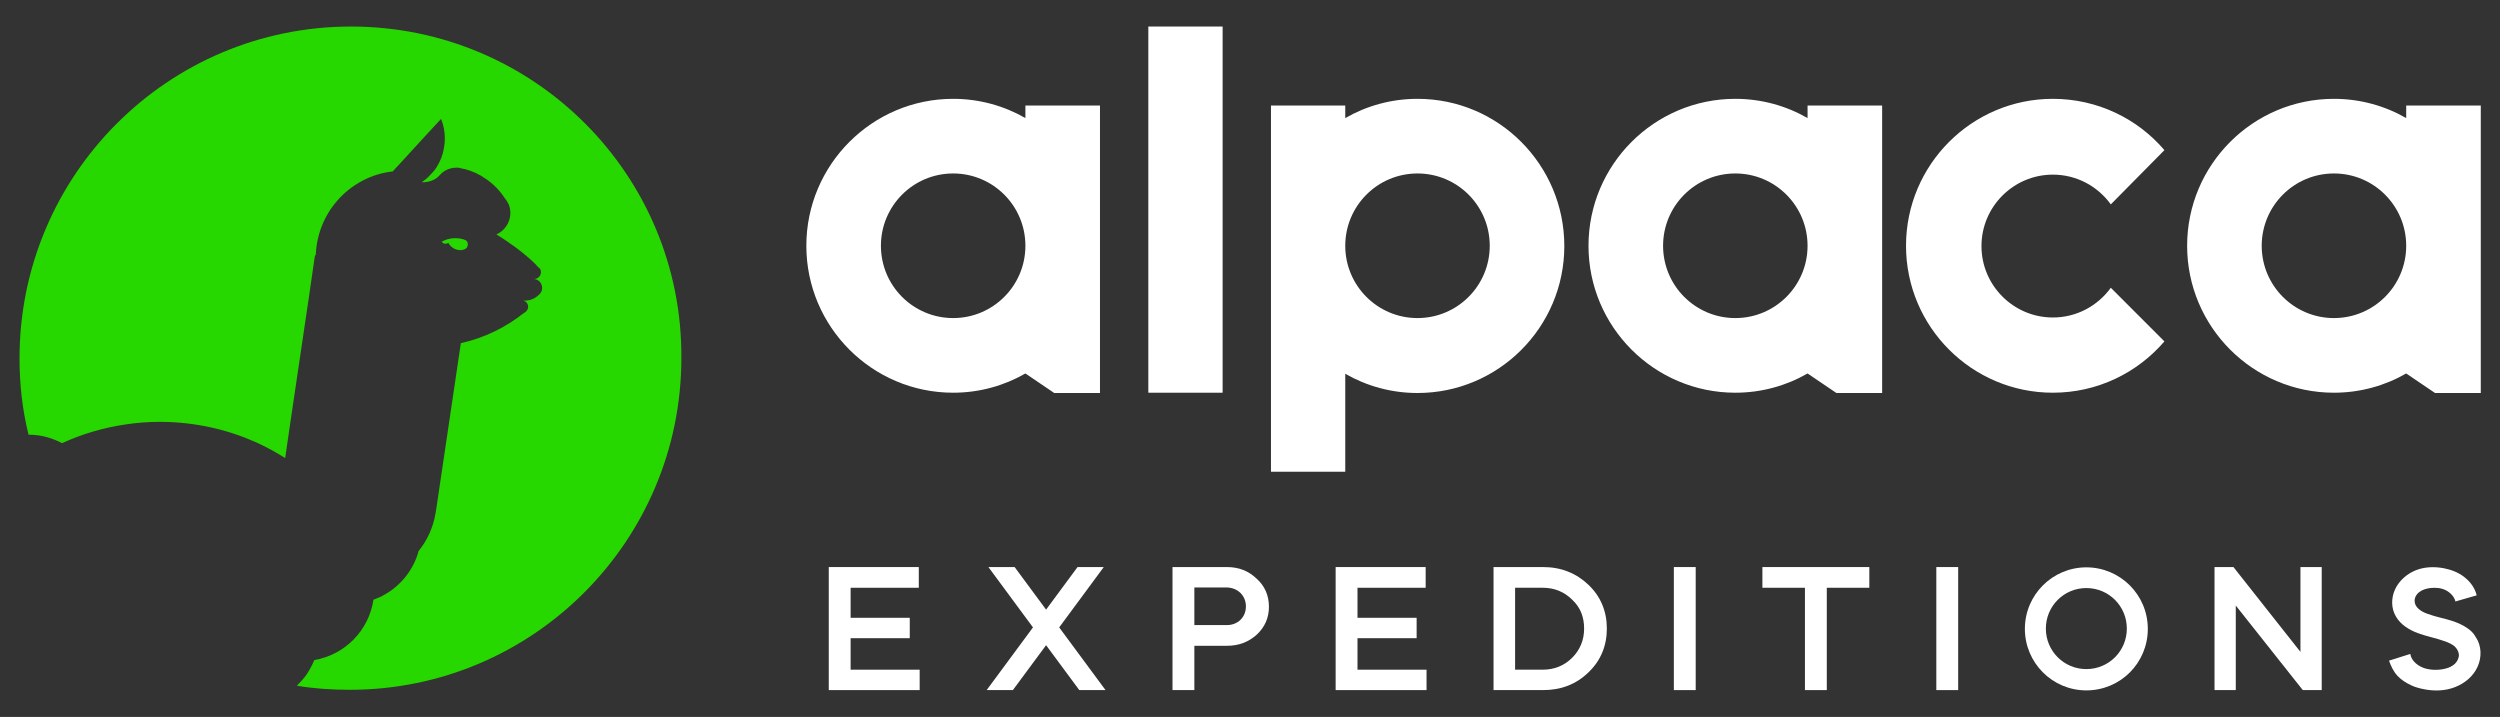
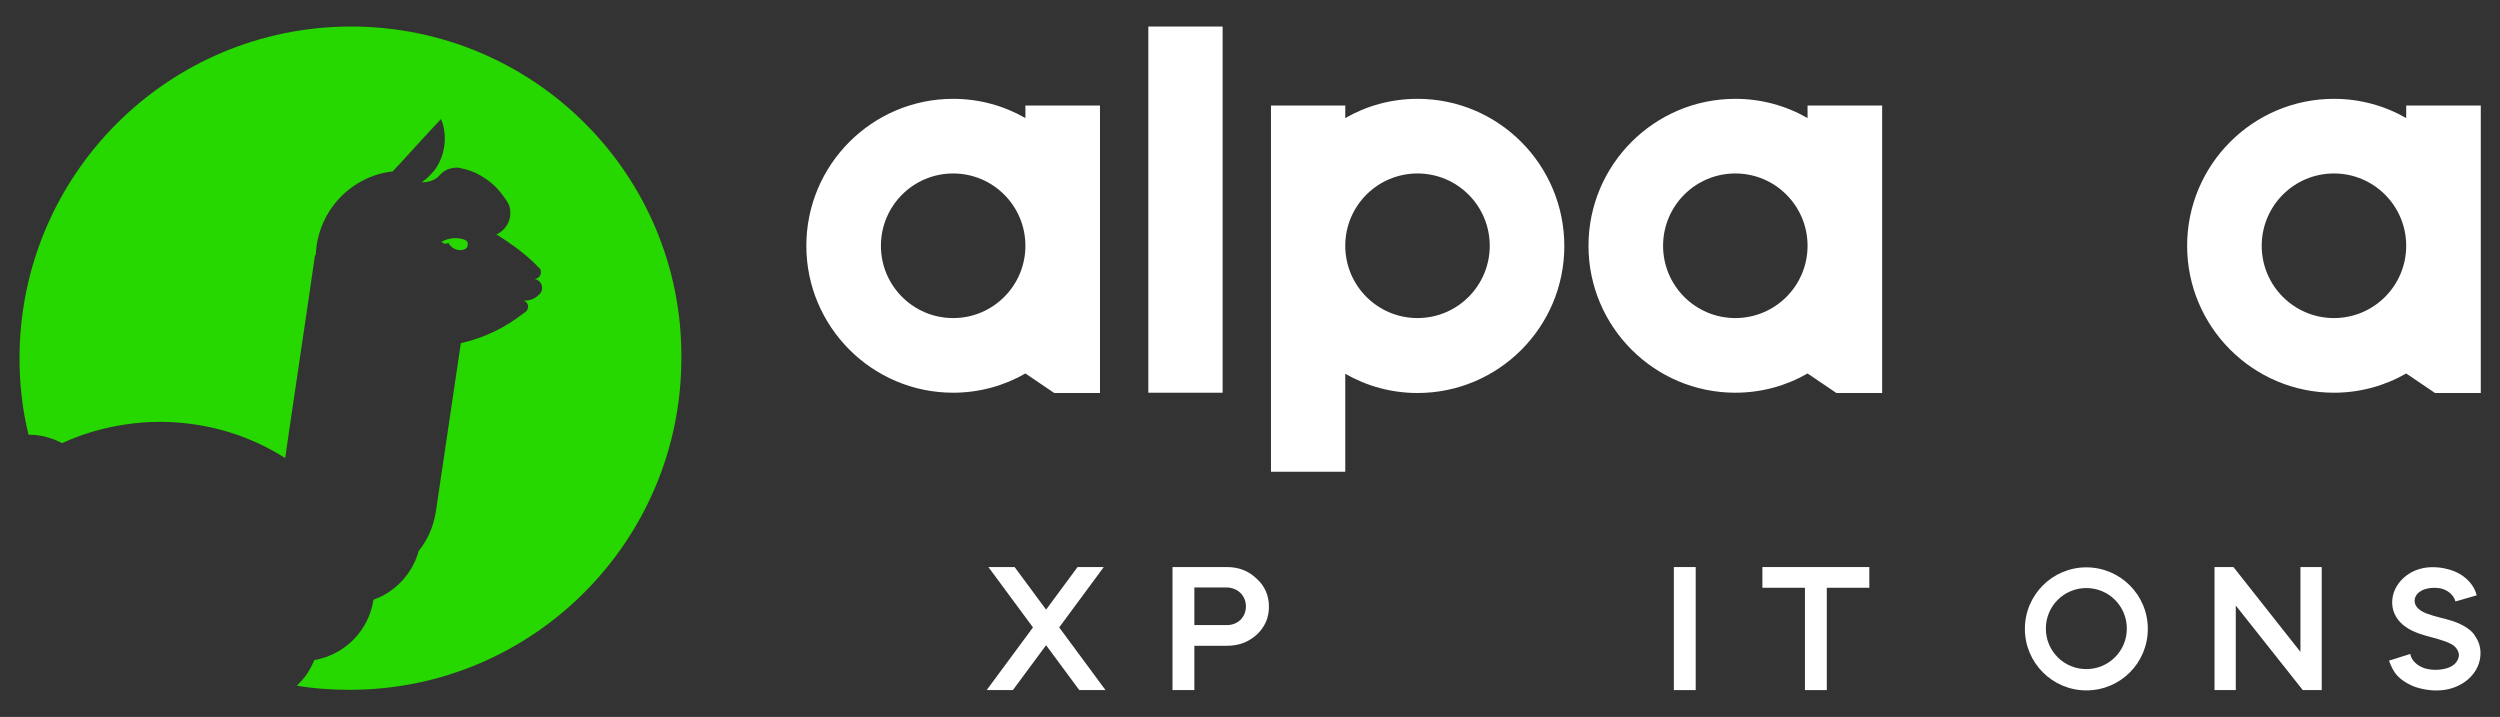
<svg xmlns="http://www.w3.org/2000/svg" width="272" height="78" viewBox="0 0 272 78" fill="none">
  <rect x="0" y="0" width="272" height="78" fill="#333333" stroke="none" />
  <path d="M38.192 2.887C18.256 2.887 2.124 19.064 2.124 38.984C2.124 41.839 2.44 44.63 3.106 47.295C4.437 47.295 5.673 47.644 6.751 48.215C8.906 47.232 11.22 46.534 13.629 46.185C14.833 45.995 16.101 45.899 17.369 45.899C17.432 45.899 17.527 45.899 17.59 45.899C21.267 45.931 24.721 46.724 27.859 48.12C28.969 48.627 30.015 49.198 31.029 49.833L31.567 46.121L33.628 32.196L34.261 27.819L34.357 27.724C34.452 25.471 35.307 23.41 36.702 21.824C37.463 20.936 38.413 20.206 39.428 19.667C40.442 19.128 41.551 18.779 42.724 18.652L43.548 17.764L46.337 14.718L47.985 12.942C48.27 13.608 48.397 14.338 48.397 15.099C48.397 15.448 48.365 15.765 48.302 16.114C48.175 16.875 47.89 17.573 47.51 18.176C47.319 18.493 47.066 18.779 46.781 19.064C46.527 19.349 46.21 19.603 45.893 19.825C45.957 19.825 45.988 19.825 46.052 19.825C46.084 19.825 46.147 19.825 46.178 19.825C46.654 19.794 47.161 19.635 47.541 19.349C47.7 19.223 47.827 19.064 47.953 18.937C48.08 18.81 48.239 18.683 48.397 18.588C48.809 18.334 49.285 18.239 49.728 18.239C49.823 18.239 49.919 18.239 49.982 18.271C50.014 18.271 50.045 18.271 50.109 18.303C50.267 18.334 50.426 18.366 50.552 18.398C50.584 18.398 50.584 18.398 50.584 18.398C51.408 18.62 52.169 18.969 52.834 19.445C53.69 20.016 54.387 20.745 54.926 21.57C54.958 21.602 54.989 21.665 55.021 21.697C55.053 21.729 55.085 21.792 55.116 21.824C55.18 21.919 55.211 22.014 55.275 22.109C55.306 22.141 55.306 22.173 55.338 22.204C55.465 22.521 55.528 22.839 55.528 23.188C55.528 24.203 54.895 25.123 54.007 25.503C54.736 25.947 55.465 26.455 56.162 26.962C56.923 27.533 57.652 28.136 58.317 28.802C58.349 28.802 58.349 28.834 58.349 28.834C58.381 28.866 58.381 28.866 58.381 28.897C58.381 28.897 58.413 28.897 58.413 28.929C58.539 29.024 58.634 29.151 58.761 29.246C58.825 29.341 58.856 29.468 58.856 29.595C58.856 30.008 58.539 30.356 58.096 30.356C58.603 30.388 58.983 30.8 58.983 31.34C58.983 31.53 58.92 31.72 58.825 31.847C58.793 31.879 58.761 31.942 58.73 31.974C58.698 32.006 58.666 32.038 58.634 32.069C58.222 32.482 57.684 32.704 57.113 32.704C57.05 32.704 56.986 32.704 56.923 32.704C57.24 32.767 57.462 33.053 57.462 33.37C57.462 33.528 57.398 33.687 57.303 33.814C57.208 33.909 57.145 33.972 57.05 34.036H57.018C55.021 35.622 52.708 36.764 50.14 37.335L47.478 55.288C47.446 55.479 47.415 55.669 47.383 55.859C47.129 57.382 46.495 58.778 45.545 59.951C45.006 61.95 43.675 63.631 41.931 64.646C41.52 64.9 41.076 65.09 40.632 65.249C40.125 68.611 37.526 71.244 34.198 71.815C34.04 72.195 33.849 72.576 33.628 72.957C33.596 72.988 33.564 73.02 33.564 73.052C33.374 73.401 33.12 73.718 32.867 74.003C32.677 74.194 32.487 74.416 32.297 74.606C34.166 74.923 36.1 75.05 38.065 75.05C57.969 75.05 74.133 58.873 74.133 38.953C74.26 19.064 58.127 2.887 38.192 2.887Z" fill="#26D700" />
  <path d="M50.901 26.582C50.901 26.836 50.774 27.026 50.552 27.121C50.489 27.153 50.394 27.185 50.299 27.185C50.236 27.216 50.172 27.216 50.109 27.216C49.538 27.216 49.031 26.899 48.778 26.424C48.682 26.487 48.587 26.519 48.492 26.519C48.302 26.519 48.175 26.455 48.049 26.297C48.239 26.201 48.429 26.106 48.651 26.043C48.778 26.011 48.936 25.98 49.063 25.948C49.221 25.916 49.38 25.916 49.538 25.916C49.855 25.916 50.14 25.948 50.426 26.043C50.457 26.043 50.489 26.075 50.521 26.075C50.774 26.138 50.901 26.328 50.901 26.582Z" fill="#26D700" />
  <path d="M33.786 72.989C34.008 72.64 34.198 72.259 34.357 71.847C34.166 72.227 33.976 72.608 33.786 72.989Z" fill="#26D700" />
  <path d="M33.691 73.084C33.469 73.433 33.247 73.75 32.994 74.036C33.247 73.75 33.501 73.433 33.691 73.084Z" fill="#26D700" />
-   <path d="M229.657 31.308C228.23 33.274 225.948 34.543 223.349 34.543C219.071 34.543 215.584 31.054 215.584 26.772C215.584 22.489 219.071 19 223.349 19C225.948 19 228.23 20.269 229.657 22.236L235.488 16.336C232.572 12.91 228.199 10.753 223.349 10.753C214.538 10.753 207.375 17.922 207.375 26.74C207.375 35.558 214.538 42.727 223.349 42.727C228.199 42.727 232.541 40.57 235.488 37.144L229.657 31.308Z" fill="white" />
  <path d="M261.795 11.482V12.847C259.481 11.514 256.787 10.753 253.934 10.753C245.123 10.753 237.96 17.922 237.96 26.74C237.96 35.558 245.123 42.727 253.934 42.727C256.787 42.727 259.481 41.966 261.795 40.633L264.932 42.759H269.908V11.482H261.795ZM253.934 34.606C249.592 34.606 246.074 31.086 246.074 26.74C246.074 22.394 249.592 18.873 253.934 18.873C258.276 18.873 261.795 22.394 261.795 26.74C261.795 31.086 258.276 34.606 253.934 34.606Z" fill="white" />
  <path d="M196.663 11.482V12.847C194.349 11.514 191.655 10.753 188.803 10.753C179.992 10.753 172.829 17.922 172.829 26.74C172.829 35.558 179.992 42.727 188.803 42.727C191.655 42.727 194.349 41.966 196.663 40.633L199.801 42.759H204.777V11.482H196.663ZM188.803 34.606C184.461 34.606 180.943 31.086 180.943 26.74C180.943 22.394 184.461 18.873 188.803 18.873C193.145 18.873 196.663 22.394 196.663 26.74C196.663 31.086 193.145 34.606 188.803 34.606Z" fill="white" />
  <path d="M154.224 10.753C151.372 10.753 148.678 11.514 146.364 12.847V11.482H138.282V51.323H146.364V40.665C148.678 41.997 151.372 42.759 154.224 42.759C163.035 42.759 170.198 35.59 170.198 26.772C170.198 17.953 163.067 10.753 154.224 10.753ZM154.224 34.606C149.882 34.606 146.364 31.086 146.364 26.74C146.364 22.394 149.882 18.873 154.224 18.873C158.566 18.873 162.084 22.394 162.084 26.74C162.084 31.086 158.566 34.606 154.224 34.606Z" fill="white" />
  <path d="M133.021 2.887H124.939V42.727H133.021V2.887Z" fill="white" />
  <path d="M111.564 11.482V12.847C109.25 11.514 106.556 10.753 103.704 10.753C94.893 10.753 87.73 17.922 87.73 26.74C87.73 35.558 94.893 42.727 103.704 42.727C106.556 42.727 109.25 41.966 111.564 40.633L114.702 42.759H119.678V11.482H111.564ZM103.704 34.606C99.362 34.606 95.844 31.086 95.844 26.74C95.844 22.394 99.362 18.873 103.704 18.873C108.046 18.873 111.564 22.394 111.564 26.74C111.564 31.086 108.046 34.606 103.704 34.606Z" fill="white" />
-   <path d="M92.547 69.436H98.981V67.216H92.547V63.948H99.964V61.696H90.17V75.082H100.059V72.862H92.547V69.436Z" fill="white" />
  <path d="M120.089 61.696H117.237L113.814 66.327L110.391 61.696H107.539L112.388 68.262L107.348 75.082H110.201L113.814 70.197L117.427 75.082H120.28L115.24 68.262L120.089 61.696Z" fill="white" />
  <path d="M133.496 61.696H127.569V75.082H129.946V70.261H133.496C134.796 70.261 135.842 69.848 136.729 69.055C137.616 68.231 138.06 67.216 138.06 66.01C138.06 64.805 137.616 63.758 136.729 62.965C135.842 62.109 134.764 61.696 133.496 61.696ZM135.556 65.978C135.556 67.152 134.669 68.009 133.496 68.009H129.946V63.917H133.496C134.669 63.948 135.556 64.805 135.556 65.978Z" fill="white" />
-   <path d="M147.695 69.436H154.129V67.216H147.695V63.948H155.112V61.696H145.318V75.082H155.207V72.862H147.695V69.436Z" fill="white" />
-   <path d="M167.884 61.696H162.496V75.082H167.884C169.849 75.082 171.497 74.448 172.829 73.147C174.16 71.879 174.825 70.261 174.825 68.389C174.825 66.518 174.16 64.9 172.829 63.631C171.497 62.362 169.849 61.696 167.884 61.696ZM172.353 68.389C172.353 69.626 171.91 70.705 171.054 71.561C170.198 72.418 169.12 72.862 167.853 72.862H164.842V63.948H167.853C169.12 63.948 170.198 64.392 171.054 65.249C171.941 66.074 172.353 67.12 172.353 68.389Z" fill="white" />
  <path d="M184.492 61.696H182.115V75.082H184.492V61.696Z" fill="white" />
  <path d="M191.75 63.948H196.378V75.082H198.755V63.948H203.382V61.696H191.75V63.948Z" fill="white" />
-   <path d="M213.049 61.696H210.672V75.082H213.049V61.696Z" fill="white" />
  <path d="M250.289 70.927L243 61.696H240.94V75.082H243.253V65.883L250.543 75.082H252.603V61.696H250.289V70.927Z" fill="white" />
  <path d="M268.419 68.326C267.975 68.008 267.436 67.786 266.929 67.596C265.978 67.279 264.996 67.12 264.077 66.771C263.443 66.549 262.745 66.105 262.714 65.439C262.682 65.027 262.904 64.646 263.252 64.392C263.601 64.138 263.981 64.043 264.393 63.98C264.964 63.916 265.534 63.948 266.073 64.202C266.58 64.456 267.024 64.9 267.151 65.439C267.912 65.217 268.704 64.995 269.465 64.773C269.274 63.98 268.767 63.282 268.102 62.774C267.468 62.267 266.675 61.981 265.883 61.823C264.869 61.633 263.791 61.664 262.84 62.045C261.89 62.425 261.034 63.155 260.59 64.107C260.146 65.058 260.146 66.2 260.685 67.088C261.192 67.977 262.143 68.547 263.094 68.896C264.045 69.245 265.091 69.436 266.042 69.785C266.39 69.912 266.739 70.07 267.024 70.292C267.309 70.546 267.499 70.863 267.531 71.244C267.531 71.624 267.341 71.973 267.087 72.227C266.802 72.481 266.485 72.639 266.105 72.735C265.376 72.925 264.615 72.925 263.886 72.735C263.126 72.513 262.365 71.942 262.238 71.149C261.478 71.402 260.685 71.624 259.925 71.878C260.146 72.481 260.4 73.052 260.844 73.528C261.256 73.972 261.763 74.289 262.302 74.543C262.745 74.765 263.252 74.892 263.728 74.987C264.837 75.209 266.042 75.177 267.087 74.765C268.165 74.352 269.084 73.591 269.56 72.544C270.035 71.498 270.003 70.229 269.338 69.277C269.116 68.865 268.799 68.579 268.419 68.326Z" fill="white" />
  <path d="M226.994 61.727C223.318 61.727 220.307 64.709 220.307 68.421C220.307 72.1 223.286 75.114 226.994 75.114C230.702 75.114 233.682 72.132 233.682 68.421C233.682 64.709 230.671 61.727 226.994 61.727ZM226.994 72.798C224.554 72.798 222.589 70.831 222.589 68.389C222.589 65.946 224.554 63.98 226.994 63.98C229.435 63.98 231.4 65.946 231.4 68.389C231.4 70.831 229.435 72.798 226.994 72.798Z" fill="white" />
</svg>